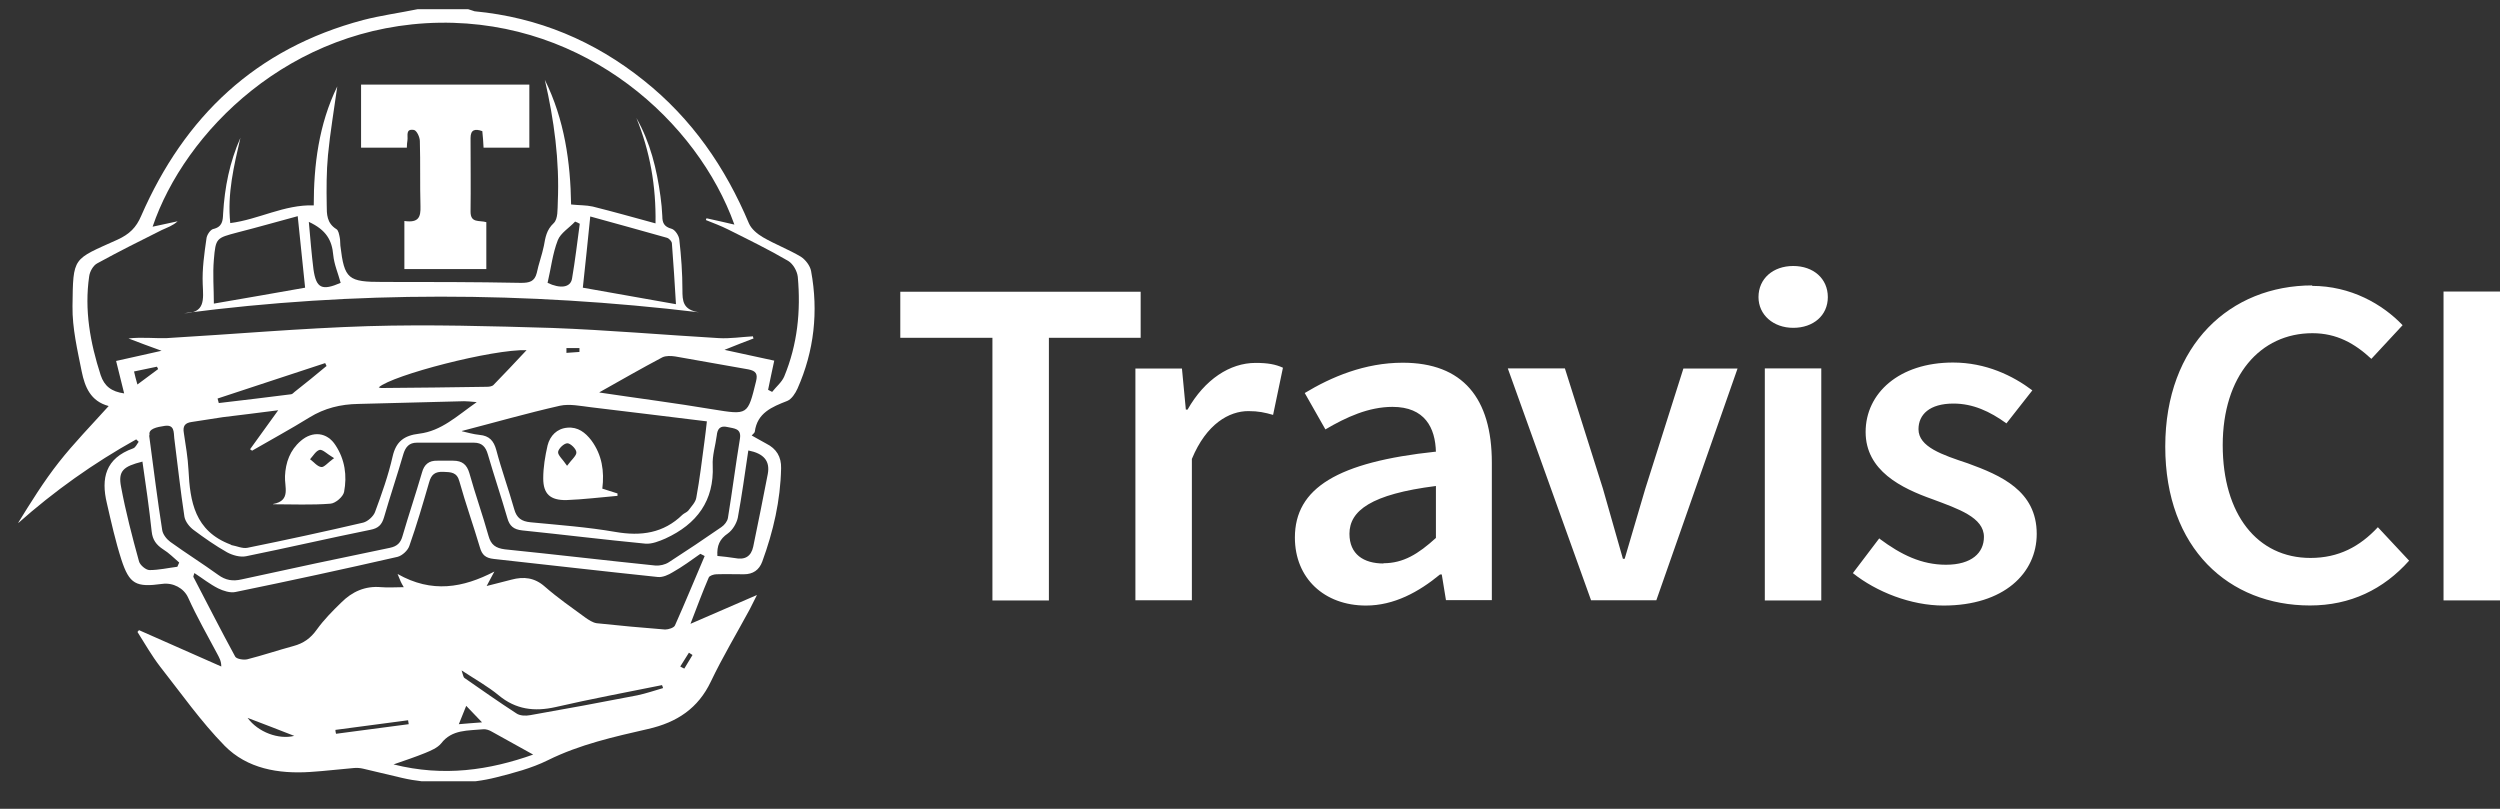
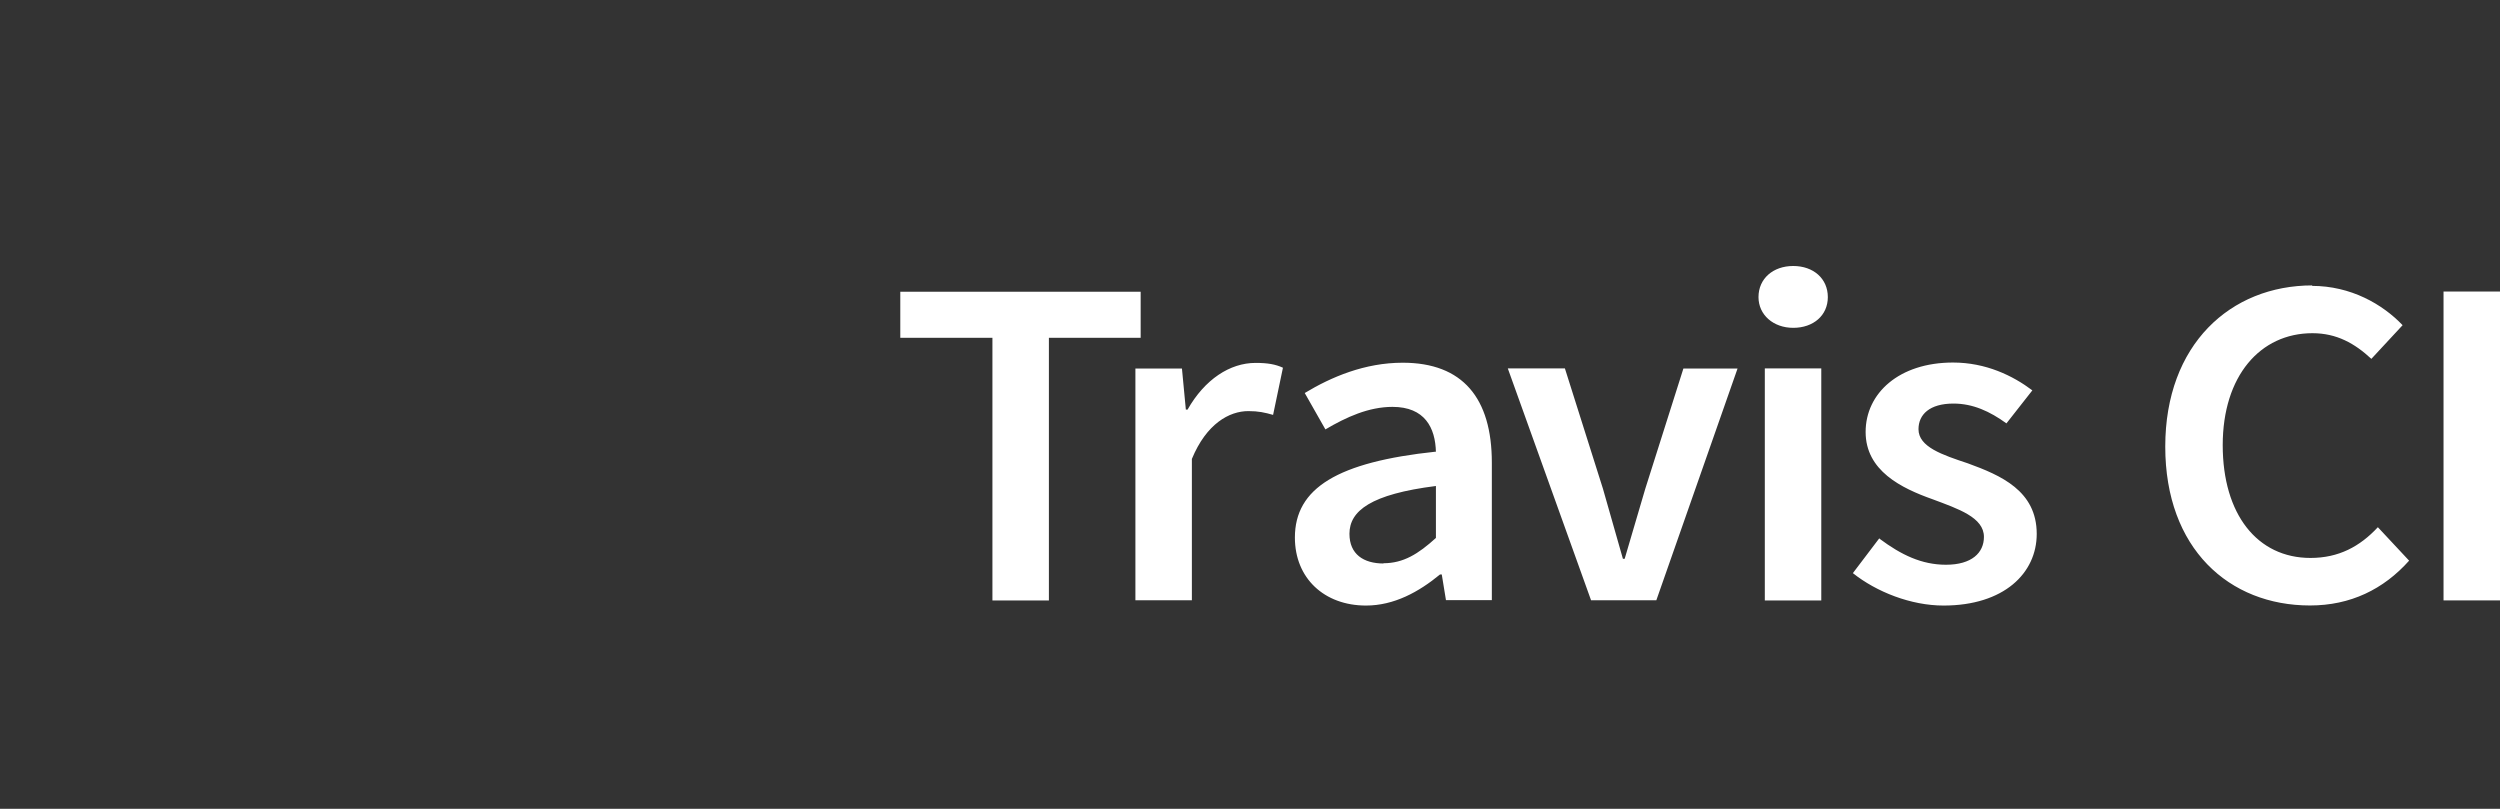
<svg xmlns="http://www.w3.org/2000/svg" width="68" height="22" viewBox="0 0 68 22" fill="none">
  <rect x="0" y="0" width="68" height="22" fill="#333333" stroke="none" />
-   <path d="M26.994 9.189H24.488V7.935H31.026V9.189H28.53V16.333H26.994V9.189ZM30.883 10.025H32.149L32.255 11.141H32.302C32.769 10.318 33.455 9.871 34.151 9.871C34.488 9.871 34.694 9.91 34.896 10.002L34.628 11.285C34.403 11.221 34.231 11.182 33.955 11.182C33.436 11.182 32.814 11.526 32.419 12.483V16.328H30.883V10.025ZM39.057 12.303C39.044 11.629 38.75 11.067 37.876 11.067C37.227 11.067 36.617 11.346 36.051 11.68L35.489 10.69C36.21 10.254 37.121 9.866 38.154 9.866C39.786 9.866 40.578 10.828 40.578 12.585V16.323H39.33L39.216 15.625H39.169C38.594 16.099 37.921 16.471 37.155 16.471C36.019 16.471 35.221 15.727 35.221 14.622C35.221 13.273 36.387 12.567 39.052 12.285L39.057 12.303ZM37.632 15.32C38.17 15.32 38.578 15.068 39.057 14.632V13.219C37.29 13.442 36.705 13.893 36.705 14.519C36.705 15.076 37.089 15.327 37.635 15.327L37.629 15.317L37.632 15.32ZM41.015 10.02H42.565L43.6 13.293L44.143 15.199H44.191L44.752 13.293L45.788 10.025H47.261L45.052 16.328H43.277L41.012 10.02H41.015ZM47.831 8.081C47.831 7.578 48.228 7.235 48.776 7.235C49.325 7.235 49.717 7.578 49.717 8.081C49.717 8.584 49.319 8.917 48.776 8.917C48.233 8.917 47.831 8.563 47.831 8.081ZM48.003 10.02H49.539V16.333H48.003V10.02ZM51.126 14.655C51.711 15.091 52.268 15.361 52.93 15.361C53.632 15.361 53.963 15.035 53.963 14.604C53.963 14.073 53.266 13.842 52.57 13.581C51.714 13.278 50.745 12.803 50.745 11.749C50.745 10.695 51.656 9.861 53.121 9.861C54.019 9.861 54.752 10.22 55.28 10.618L54.575 11.516C54.125 11.19 53.664 10.977 53.134 10.977C52.485 10.977 52.183 11.275 52.183 11.675C52.183 12.157 52.832 12.372 53.526 12.603C54.419 12.929 55.399 13.347 55.399 14.522C55.399 15.591 54.506 16.471 52.864 16.471C51.976 16.471 51.039 16.099 50.398 15.589L51.118 14.64L51.123 14.653L51.126 14.655ZM62.885 7.776C63.942 7.776 64.805 8.273 65.351 8.845L64.501 9.761C64.05 9.343 63.56 9.063 62.898 9.063C61.478 9.063 60.458 10.226 60.458 12.108C60.458 13.991 61.399 15.176 62.845 15.176C63.613 15.176 64.188 14.866 64.678 14.34L65.528 15.25C64.832 16.03 63.931 16.469 62.832 16.469C60.633 16.469 58.895 14.925 58.895 12.147C58.895 9.369 60.67 7.763 62.898 7.763L62.882 7.776H62.885ZM66.466 7.93H68V16.33H66.464V7.927H66.466V7.93Z" fill="white" />
+   <path d="M26.994 9.189H24.488V7.935H31.026V9.189H28.53V16.333H26.994V9.189ZM30.883 10.025H32.149L32.255 11.141H32.302C32.769 10.318 33.455 9.871 34.151 9.871C34.488 9.871 34.694 9.91 34.896 10.002L34.628 11.285C34.403 11.221 34.231 11.182 33.955 11.182C33.436 11.182 32.814 11.526 32.419 12.483V16.328H30.883V10.025ZM39.057 12.303C39.044 11.629 38.75 11.067 37.876 11.067C37.227 11.067 36.617 11.346 36.051 11.68L35.489 10.69C36.21 10.254 37.121 9.866 38.154 9.866C39.786 9.866 40.578 10.828 40.578 12.585V16.323H39.33L39.216 15.625H39.169C38.594 16.099 37.921 16.471 37.155 16.471C36.019 16.471 35.221 15.727 35.221 14.622C35.221 13.273 36.387 12.567 39.052 12.285L39.057 12.303ZM37.632 15.32C38.17 15.32 38.578 15.068 39.057 14.632V13.219C37.29 13.442 36.705 13.893 36.705 14.519C36.705 15.076 37.089 15.327 37.635 15.327L37.629 15.317L37.632 15.32ZM41.015 10.02H42.565L43.6 13.293L44.143 15.199H44.191L44.752 13.293L45.788 10.025H47.261L45.052 16.328H43.277L41.012 10.02H41.015ZM47.831 8.081C47.831 7.578 48.228 7.235 48.776 7.235C49.325 7.235 49.717 7.578 49.717 8.081C49.717 8.584 49.319 8.917 48.776 8.917C48.233 8.917 47.831 8.563 47.831 8.081M48.003 10.02H49.539V16.333H48.003V10.02ZM51.126 14.655C51.711 15.091 52.268 15.361 52.93 15.361C53.632 15.361 53.963 15.035 53.963 14.604C53.963 14.073 53.266 13.842 52.57 13.581C51.714 13.278 50.745 12.803 50.745 11.749C50.745 10.695 51.656 9.861 53.121 9.861C54.019 9.861 54.752 10.22 55.28 10.618L54.575 11.516C54.125 11.19 53.664 10.977 53.134 10.977C52.485 10.977 52.183 11.275 52.183 11.675C52.183 12.157 52.832 12.372 53.526 12.603C54.419 12.929 55.399 13.347 55.399 14.522C55.399 15.591 54.506 16.471 52.864 16.471C51.976 16.471 51.039 16.099 50.398 15.589L51.118 14.64L51.123 14.653L51.126 14.655ZM62.885 7.776C63.942 7.776 64.805 8.273 65.351 8.845L64.501 9.761C64.05 9.343 63.56 9.063 62.898 9.063C61.478 9.063 60.458 10.226 60.458 12.108C60.458 13.991 61.399 15.176 62.845 15.176C63.613 15.176 64.188 14.866 64.678 14.34L65.528 15.25C64.832 16.03 63.931 16.469 62.832 16.469C60.633 16.469 58.895 14.925 58.895 12.147C58.895 9.369 60.67 7.763 62.898 7.763L62.882 7.776H62.885ZM66.466 7.93H68V16.33H66.464V7.927H66.466V7.93Z" fill="white" />
  <g clip-path="url(#clip0_2_1938)">
-     <path d="M12.732 0.25C12.85 0.283 12.875 0.299 12.909 0.307C14.642 0.471 16.173 1.116 17.51 2.187C18.823 3.232 19.731 4.556 20.371 6.076C20.438 6.231 20.598 6.362 20.749 6.452C21.086 6.648 21.456 6.787 21.784 6.983C21.91 7.065 22.036 7.228 22.062 7.375C22.264 8.47 22.146 9.549 21.692 10.57C21.633 10.701 21.532 10.856 21.414 10.905C20.993 11.069 20.598 11.232 20.531 11.739C20.531 11.771 20.48 11.804 20.446 11.845C20.598 11.927 20.716 12 20.842 12.066C21.119 12.204 21.254 12.425 21.246 12.736C21.229 13.61 21.035 14.452 20.733 15.277C20.648 15.506 20.48 15.62 20.236 15.62C19.984 15.62 19.731 15.612 19.487 15.62C19.412 15.62 19.294 15.661 19.277 15.71C19.109 16.102 18.957 16.511 18.781 16.968C19.395 16.699 19.95 16.462 20.589 16.184C20.497 16.364 20.446 16.47 20.396 16.568C20.043 17.222 19.656 17.867 19.336 18.537C18.991 19.264 18.419 19.648 17.628 19.828C16.703 20.041 15.777 20.245 14.902 20.678C14.457 20.899 13.952 21.029 13.498 21.144C13.144 21.234 12.774 21.283 12.412 21.283H12.034C11.664 21.283 11.293 21.242 10.94 21.16C10.587 21.078 10.225 20.988 9.872 20.907C9.796 20.89 9.712 20.882 9.628 20.89C9.232 20.923 8.837 20.972 8.441 20.997C7.567 21.054 6.725 20.907 6.111 20.286C5.463 19.624 4.925 18.856 4.353 18.129C4.126 17.834 3.941 17.508 3.739 17.189L3.781 17.14C4.53 17.467 5.27 17.802 6.019 18.129C6.019 17.973 5.96 17.884 5.909 17.785C5.64 17.279 5.354 16.78 5.118 16.257C5.001 15.996 4.706 15.841 4.412 15.882C3.697 15.98 3.52 15.89 3.301 15.22C3.141 14.721 3.024 14.198 2.906 13.684C2.746 13.013 2.864 12.466 3.621 12.196C3.688 12.172 3.722 12.082 3.772 12.017L3.705 11.951C2.544 12.597 1.476 13.357 0.483 14.239C0.836 13.667 1.19 13.095 1.602 12.572C2.014 12.049 2.485 11.567 2.956 11.044C2.46 10.913 2.309 10.521 2.224 10.113C2.107 9.524 1.964 8.928 1.972 8.331C1.989 6.967 1.972 7.073 3.2 6.517C3.52 6.37 3.705 6.19 3.84 5.872C5.017 3.175 6.952 1.32 9.88 0.544C10.351 0.422 10.839 0.356 11.361 0.25M21.061 9.802C21.002 10.088 20.943 10.341 20.892 10.603C20.926 10.619 20.968 10.644 21.002 10.66C21.111 10.521 21.262 10.399 21.33 10.243C21.692 9.369 21.784 8.462 21.7 7.531C21.683 7.375 21.574 7.179 21.439 7.097C20.909 6.787 20.354 6.517 19.799 6.239C19.605 6.141 19.403 6.068 19.201 5.986C19.201 5.97 19.21 5.954 19.218 5.937C19.462 5.994 19.706 6.043 19.975 6.109C18.974 3.314 15.946 0.561 11.958 0.618C7.878 0.683 5.017 3.608 4.151 6.166C4.387 6.117 4.614 6.068 4.832 6.019C4.698 6.141 4.546 6.19 4.403 6.256C3.814 6.55 3.226 6.844 2.645 7.163C2.536 7.22 2.443 7.383 2.426 7.514C2.292 8.429 2.452 9.32 2.738 10.203C2.839 10.505 3.032 10.652 3.377 10.701C3.301 10.399 3.234 10.121 3.158 9.818C3.571 9.729 3.949 9.639 4.395 9.541C4.05 9.418 3.772 9.312 3.495 9.206C3.857 9.165 4.193 9.206 4.53 9.197C6.355 9.091 8.181 8.928 10.015 8.871C11.68 8.822 13.354 8.871 15.02 8.92C16.535 8.977 18.04 9.108 19.555 9.197C19.858 9.214 20.169 9.165 20.48 9.148C20.48 9.165 20.488 9.189 20.497 9.206C20.261 9.296 20.026 9.385 19.706 9.516C20.203 9.622 20.615 9.712 21.061 9.81V9.802ZM19.176 15.13C19.176 15.13 19.092 15.081 19.05 15.064C18.806 15.236 18.562 15.416 18.301 15.563C18.183 15.636 18.024 15.71 17.889 15.694C16.4 15.538 14.919 15.367 13.43 15.203C13.211 15.179 13.111 15.097 13.052 14.885C12.875 14.288 12.665 13.7 12.496 13.095C12.429 12.842 12.269 12.842 12.059 12.834C11.832 12.825 11.731 12.907 11.672 13.12C11.504 13.7 11.335 14.28 11.133 14.852C11.091 14.975 10.94 15.113 10.814 15.146C9.35 15.481 7.878 15.8 6.406 16.102C6.263 16.135 6.069 16.07 5.934 16.004C5.707 15.89 5.514 15.734 5.287 15.587C5.27 15.653 5.253 15.677 5.261 15.694C5.64 16.421 6.01 17.148 6.397 17.859C6.431 17.924 6.624 17.957 6.725 17.933C7.146 17.826 7.558 17.687 7.979 17.573C8.256 17.499 8.45 17.36 8.618 17.123C8.812 16.854 9.047 16.617 9.283 16.388C9.577 16.094 9.931 15.931 10.368 15.971C10.562 15.988 10.755 15.971 10.982 15.971C10.94 15.898 10.915 15.857 10.898 15.816C10.881 15.775 10.864 15.734 10.814 15.612C11.748 16.143 12.597 15.988 13.447 15.546C13.388 15.661 13.321 15.775 13.237 15.939C13.489 15.873 13.699 15.824 13.91 15.767C14.246 15.677 14.541 15.71 14.818 15.955C15.163 16.257 15.55 16.527 15.92 16.797C16.013 16.862 16.122 16.936 16.232 16.952C16.846 17.017 17.468 17.075 18.091 17.123C18.183 17.123 18.335 17.075 18.36 17.009C18.638 16.388 18.898 15.751 19.168 15.122L19.176 15.13ZM6.843 12.245C6.843 12.245 6.818 12.229 6.801 12.221C7.045 11.886 7.281 11.551 7.567 11.159C7.011 11.232 6.532 11.289 6.061 11.347C5.783 11.387 5.505 11.436 5.219 11.477C5.026 11.502 4.967 11.592 5.001 11.78C5.051 12.115 5.11 12.45 5.127 12.785C5.169 13.643 5.295 14.443 6.271 14.811C6.279 14.811 6.288 14.827 6.296 14.827C6.439 14.852 6.591 14.925 6.725 14.901C7.777 14.688 8.828 14.46 9.88 14.215C10.006 14.182 10.158 14.043 10.2 13.929C10.385 13.43 10.562 12.932 10.679 12.417C10.772 12.008 10.991 11.845 11.403 11.796C12.008 11.722 12.429 11.314 12.967 10.938C12.791 10.922 12.707 10.913 12.623 10.913C11.664 10.938 10.704 10.963 9.745 10.987C9.266 10.995 8.828 11.101 8.416 11.355C7.903 11.673 7.373 11.959 6.851 12.262L6.843 12.245ZM4.058 11.853C4.185 12.809 4.286 13.618 4.412 14.419C4.429 14.533 4.53 14.664 4.631 14.738C5.06 15.048 5.505 15.326 5.934 15.636C6.136 15.784 6.33 15.816 6.574 15.759C7.911 15.465 9.258 15.179 10.604 14.901C10.805 14.86 10.898 14.762 10.948 14.582C11.117 14.002 11.31 13.43 11.479 12.85C11.537 12.637 11.664 12.523 11.899 12.531C12.042 12.531 12.185 12.531 12.328 12.531C12.572 12.531 12.698 12.637 12.766 12.866C12.925 13.438 13.127 14.002 13.287 14.574C13.354 14.819 13.481 14.909 13.733 14.942C15.104 15.081 16.467 15.244 17.83 15.383C17.948 15.391 18.091 15.359 18.192 15.293C18.671 14.983 19.151 14.664 19.622 14.337C19.706 14.28 19.782 14.182 19.799 14.092C19.916 13.373 20.009 12.646 20.127 11.927C20.169 11.649 19.967 11.657 19.79 11.616C19.588 11.567 19.513 11.665 19.496 11.845C19.462 12.115 19.37 12.392 19.386 12.662C19.428 13.618 18.957 14.255 18.099 14.648C17.931 14.721 17.729 14.803 17.552 14.787C16.434 14.68 15.315 14.541 14.204 14.427C13.969 14.402 13.859 14.305 13.8 14.092C13.632 13.512 13.439 12.94 13.27 12.36C13.211 12.155 13.111 12.041 12.892 12.041C12.37 12.041 11.849 12.041 11.335 12.041C11.133 12.041 11.033 12.155 10.974 12.343C10.805 12.924 10.612 13.495 10.444 14.076C10.385 14.272 10.292 14.37 10.073 14.411C8.946 14.639 7.819 14.901 6.692 15.13C6.532 15.162 6.33 15.105 6.178 15.024C5.859 14.844 5.556 14.631 5.261 14.411C5.152 14.329 5.043 14.19 5.017 14.059C4.908 13.348 4.832 12.637 4.74 11.918C4.723 11.755 4.748 11.543 4.479 11.584C4.26 11.616 4.033 11.665 4.067 11.829L4.058 11.853ZM12.564 11.73C12.707 11.763 12.875 11.812 13.043 11.829C13.312 11.853 13.43 11.992 13.498 12.237C13.64 12.777 13.834 13.308 13.986 13.847C14.053 14.092 14.187 14.182 14.431 14.206C15.205 14.28 15.979 14.337 16.736 14.468C17.443 14.591 18.049 14.501 18.562 14.002C18.604 13.961 18.68 13.937 18.722 13.888C18.806 13.773 18.924 13.659 18.941 13.528C19.033 13.03 19.092 12.523 19.159 12.025C19.184 11.853 19.201 11.681 19.227 11.461C18.141 11.33 17.107 11.199 16.072 11.077C15.794 11.044 15.491 10.979 15.23 11.036C14.33 11.24 13.447 11.494 12.564 11.722V11.73ZM16.307 10.677C17.342 10.832 18.369 10.963 19.386 11.134C20.346 11.289 20.337 11.297 20.564 10.374C20.615 10.17 20.564 10.088 20.354 10.047C19.689 9.933 19.033 9.81 18.369 9.696C18.259 9.68 18.116 9.671 18.015 9.72C17.443 10.023 16.888 10.341 16.307 10.668V10.677ZM14.499 20.523C14.12 20.31 13.75 20.106 13.38 19.902C13.312 19.861 13.22 19.828 13.144 19.836C12.732 19.877 12.294 19.836 12 20.22C11.899 20.343 11.722 20.416 11.563 20.482C11.302 20.588 11.033 20.678 10.704 20.792C12.067 21.136 13.312 20.948 14.507 20.523H14.499ZM14.33 9.524C13.405 9.492 10.671 10.203 10.301 10.537C10.318 10.537 10.343 10.554 10.36 10.554C11.319 10.546 12.278 10.537 13.237 10.521C13.296 10.521 13.38 10.513 13.422 10.472C13.708 10.178 13.994 9.876 14.33 9.516V9.524ZM3.873 12.556C3.352 12.687 3.209 12.809 3.293 13.242C3.419 13.92 3.596 14.599 3.781 15.269C3.806 15.367 3.966 15.506 4.067 15.506C4.319 15.506 4.572 15.448 4.824 15.416C4.841 15.375 4.858 15.342 4.874 15.301C4.731 15.179 4.597 15.04 4.437 14.942C4.252 14.819 4.151 14.688 4.126 14.46C4.058 13.822 3.966 13.185 3.873 12.548V12.556ZM20.354 12.254C20.261 12.883 20.177 13.487 20.068 14.084C20.034 14.239 19.925 14.419 19.799 14.509C19.572 14.664 19.496 14.844 19.513 15.122C19.672 15.138 19.832 15.154 19.984 15.179C20.261 15.236 20.43 15.138 20.488 14.868C20.623 14.206 20.758 13.553 20.884 12.891C20.951 12.531 20.766 12.335 20.362 12.254H20.354ZM8.887 9.966C8.887 9.966 8.862 9.908 8.845 9.876C7.869 10.194 6.894 10.521 5.918 10.84C5.926 10.881 5.943 10.922 5.951 10.963C6.599 10.889 7.255 10.807 7.903 10.726C7.945 10.726 7.979 10.693 8.012 10.66C8.307 10.431 8.593 10.194 8.879 9.957L8.887 9.966ZM18.032 18.701C18.032 18.701 18.015 18.66 18.007 18.635C17.039 18.831 16.072 19.011 15.113 19.232C14.532 19.363 14.027 19.297 13.565 18.913C13.279 18.676 12.942 18.488 12.555 18.235C12.597 18.366 12.606 18.423 12.631 18.439C13.102 18.766 13.565 19.093 14.044 19.403C14.137 19.469 14.297 19.477 14.423 19.452C15.399 19.281 16.366 19.101 17.334 18.913C17.569 18.864 17.805 18.782 18.032 18.717V18.701ZM11.117 19.698C11.117 19.698 11.108 19.624 11.1 19.591C10.444 19.681 9.779 19.763 9.123 19.853C9.123 19.885 9.131 19.926 9.14 19.959C9.796 19.869 10.46 19.787 11.117 19.698ZM6.734 19.526C7.02 19.918 7.583 20.122 8.004 20.016C7.609 19.861 7.188 19.698 6.734 19.526ZM3.73 10.464C3.949 10.301 4.126 10.17 4.302 10.039C4.294 10.015 4.277 9.998 4.269 9.974C4.075 10.015 3.873 10.055 3.646 10.104C3.671 10.219 3.697 10.317 3.739 10.464H3.73ZM13.111 19.648C12.934 19.46 12.825 19.346 12.681 19.199C12.606 19.379 12.555 19.518 12.48 19.698C12.698 19.681 12.858 19.665 13.111 19.648ZM15.407 9.467C15.407 9.508 15.407 9.557 15.407 9.598C15.525 9.59 15.643 9.582 15.761 9.573C15.761 9.541 15.761 9.5 15.761 9.467H15.407ZM18.84 17.818C18.84 17.818 18.772 17.777 18.739 17.753C18.663 17.875 18.579 18.006 18.503 18.129C18.537 18.145 18.57 18.169 18.613 18.186C18.688 18.063 18.764 17.933 18.84 17.81V17.818Z" fill="white" />
    <path d="M10.999 6.011C11.395 6.068 11.445 5.896 11.437 5.61C11.42 5.022 11.437 4.425 11.42 3.837C11.42 3.731 11.336 3.551 11.26 3.535C11.024 3.494 11.1 3.69 11.083 3.813C11.075 3.87 11.066 3.935 11.066 4.017H9.821V2.301H14.398V4.017H13.153C13.144 3.862 13.136 3.715 13.119 3.567C12.917 3.494 12.799 3.527 12.799 3.755C12.799 4.425 12.808 5.087 12.799 5.757C12.799 6.076 13.035 5.986 13.228 6.043V7.318H10.999V6.011Z" fill="white" />
    <path d="M15.525 5.561C15.752 5.586 15.946 5.578 16.122 5.618C16.678 5.757 17.233 5.913 17.83 6.076C17.847 5.055 17.679 4.115 17.309 3.208C17.687 3.87 17.864 4.597 17.965 5.341C17.99 5.52 18.007 5.7 18.015 5.88C18.015 6.052 18.057 6.166 18.268 6.223C18.36 6.248 18.47 6.411 18.478 6.525C18.529 6.975 18.562 7.432 18.562 7.882C18.562 8.184 18.57 8.429 19.016 8.495C14.289 7.931 9.645 7.915 5.009 8.519C5.59 8.519 5.531 8.143 5.514 7.727C5.497 7.318 5.556 6.901 5.615 6.493C5.623 6.395 5.716 6.256 5.792 6.231C6.052 6.174 6.061 6.003 6.069 5.806C6.111 5.096 6.246 4.409 6.54 3.747C6.364 4.507 6.179 5.267 6.263 6.068C7.037 5.97 7.727 5.561 8.534 5.586C8.534 4.491 8.669 3.388 9.174 2.35C9.089 2.971 8.98 3.6 8.921 4.221C8.879 4.671 8.879 5.128 8.887 5.586C8.887 5.823 8.887 6.068 9.148 6.231C9.207 6.264 9.224 6.378 9.241 6.46C9.258 6.534 9.249 6.607 9.258 6.681C9.367 7.596 9.468 7.669 10.41 7.669C11.664 7.669 12.917 7.669 14.171 7.694C14.398 7.694 14.541 7.661 14.6 7.424C14.65 7.179 14.743 6.934 14.793 6.689C14.835 6.46 14.861 6.256 15.062 6.068C15.18 5.954 15.163 5.692 15.172 5.496C15.222 4.368 15.071 3.265 14.819 2.17C15.357 3.257 15.517 4.417 15.534 5.569L15.525 5.561ZM18.386 8.274C18.352 7.702 18.318 7.163 18.276 6.624C18.276 6.566 18.2 6.485 18.142 6.468C17.443 6.272 16.745 6.076 16.055 5.888C15.988 6.558 15.921 7.196 15.853 7.825C16.652 7.964 17.468 8.111 18.386 8.274ZM8.097 5.88C7.55 6.027 7.011 6.182 6.465 6.321C5.884 6.476 5.867 6.468 5.817 7.065C5.783 7.457 5.817 7.857 5.817 8.258C6.683 8.111 7.508 7.964 8.299 7.825C8.231 7.171 8.164 6.542 8.097 5.872V5.88ZM15.777 6.092C15.735 6.068 15.693 6.043 15.643 6.027C15.483 6.199 15.248 6.338 15.172 6.534C15.029 6.901 14.987 7.302 14.894 7.694C15.239 7.857 15.517 7.825 15.559 7.58C15.643 7.089 15.702 6.591 15.769 6.092H15.777ZM8.4 6.035C8.442 6.501 8.475 6.918 8.526 7.326C8.601 7.841 8.753 7.915 9.266 7.694C9.199 7.441 9.089 7.196 9.064 6.934C9.03 6.542 8.879 6.256 8.4 6.035Z" fill="white" />
    <path d="M7.432 13.708C7.92 13.618 7.735 13.242 7.752 12.948C7.769 12.58 7.886 12.245 8.181 11.992C8.501 11.714 8.896 11.755 9.123 12.106C9.384 12.499 9.443 12.94 9.359 13.381C9.333 13.512 9.123 13.692 8.988 13.7C8.475 13.741 7.954 13.716 7.424 13.716L7.432 13.708ZM9.081 12.458C8.887 12.343 8.778 12.221 8.694 12.237C8.593 12.262 8.517 12.401 8.433 12.491C8.534 12.564 8.627 12.687 8.736 12.703C8.812 12.719 8.913 12.588 9.089 12.458H9.081Z" fill="white" />
-     <path d="M16.383 13.291C16.535 13.34 16.669 13.381 16.796 13.422V13.487C16.324 13.528 15.87 13.585 15.407 13.602C14.97 13.61 14.776 13.438 14.776 13.013C14.776 12.711 14.827 12.409 14.894 12.115C14.961 11.853 15.147 11.657 15.433 11.633C15.719 11.608 15.921 11.763 16.089 11.984C16.375 12.376 16.442 12.817 16.383 13.291ZM15.424 12.67C15.55 12.499 15.685 12.392 15.677 12.303C15.677 12.213 15.517 12.057 15.433 12.057C15.34 12.057 15.189 12.204 15.18 12.294C15.172 12.384 15.306 12.491 15.424 12.67Z" fill="white" />
  </g>
  <defs>
    <clipPath id="clip0_2_1938">
-       <rect width="21.663" height="21" fill="white" transform="translate(0.5 0.25)" />
-     </clipPath>
+       </clipPath>
  </defs>
</svg>